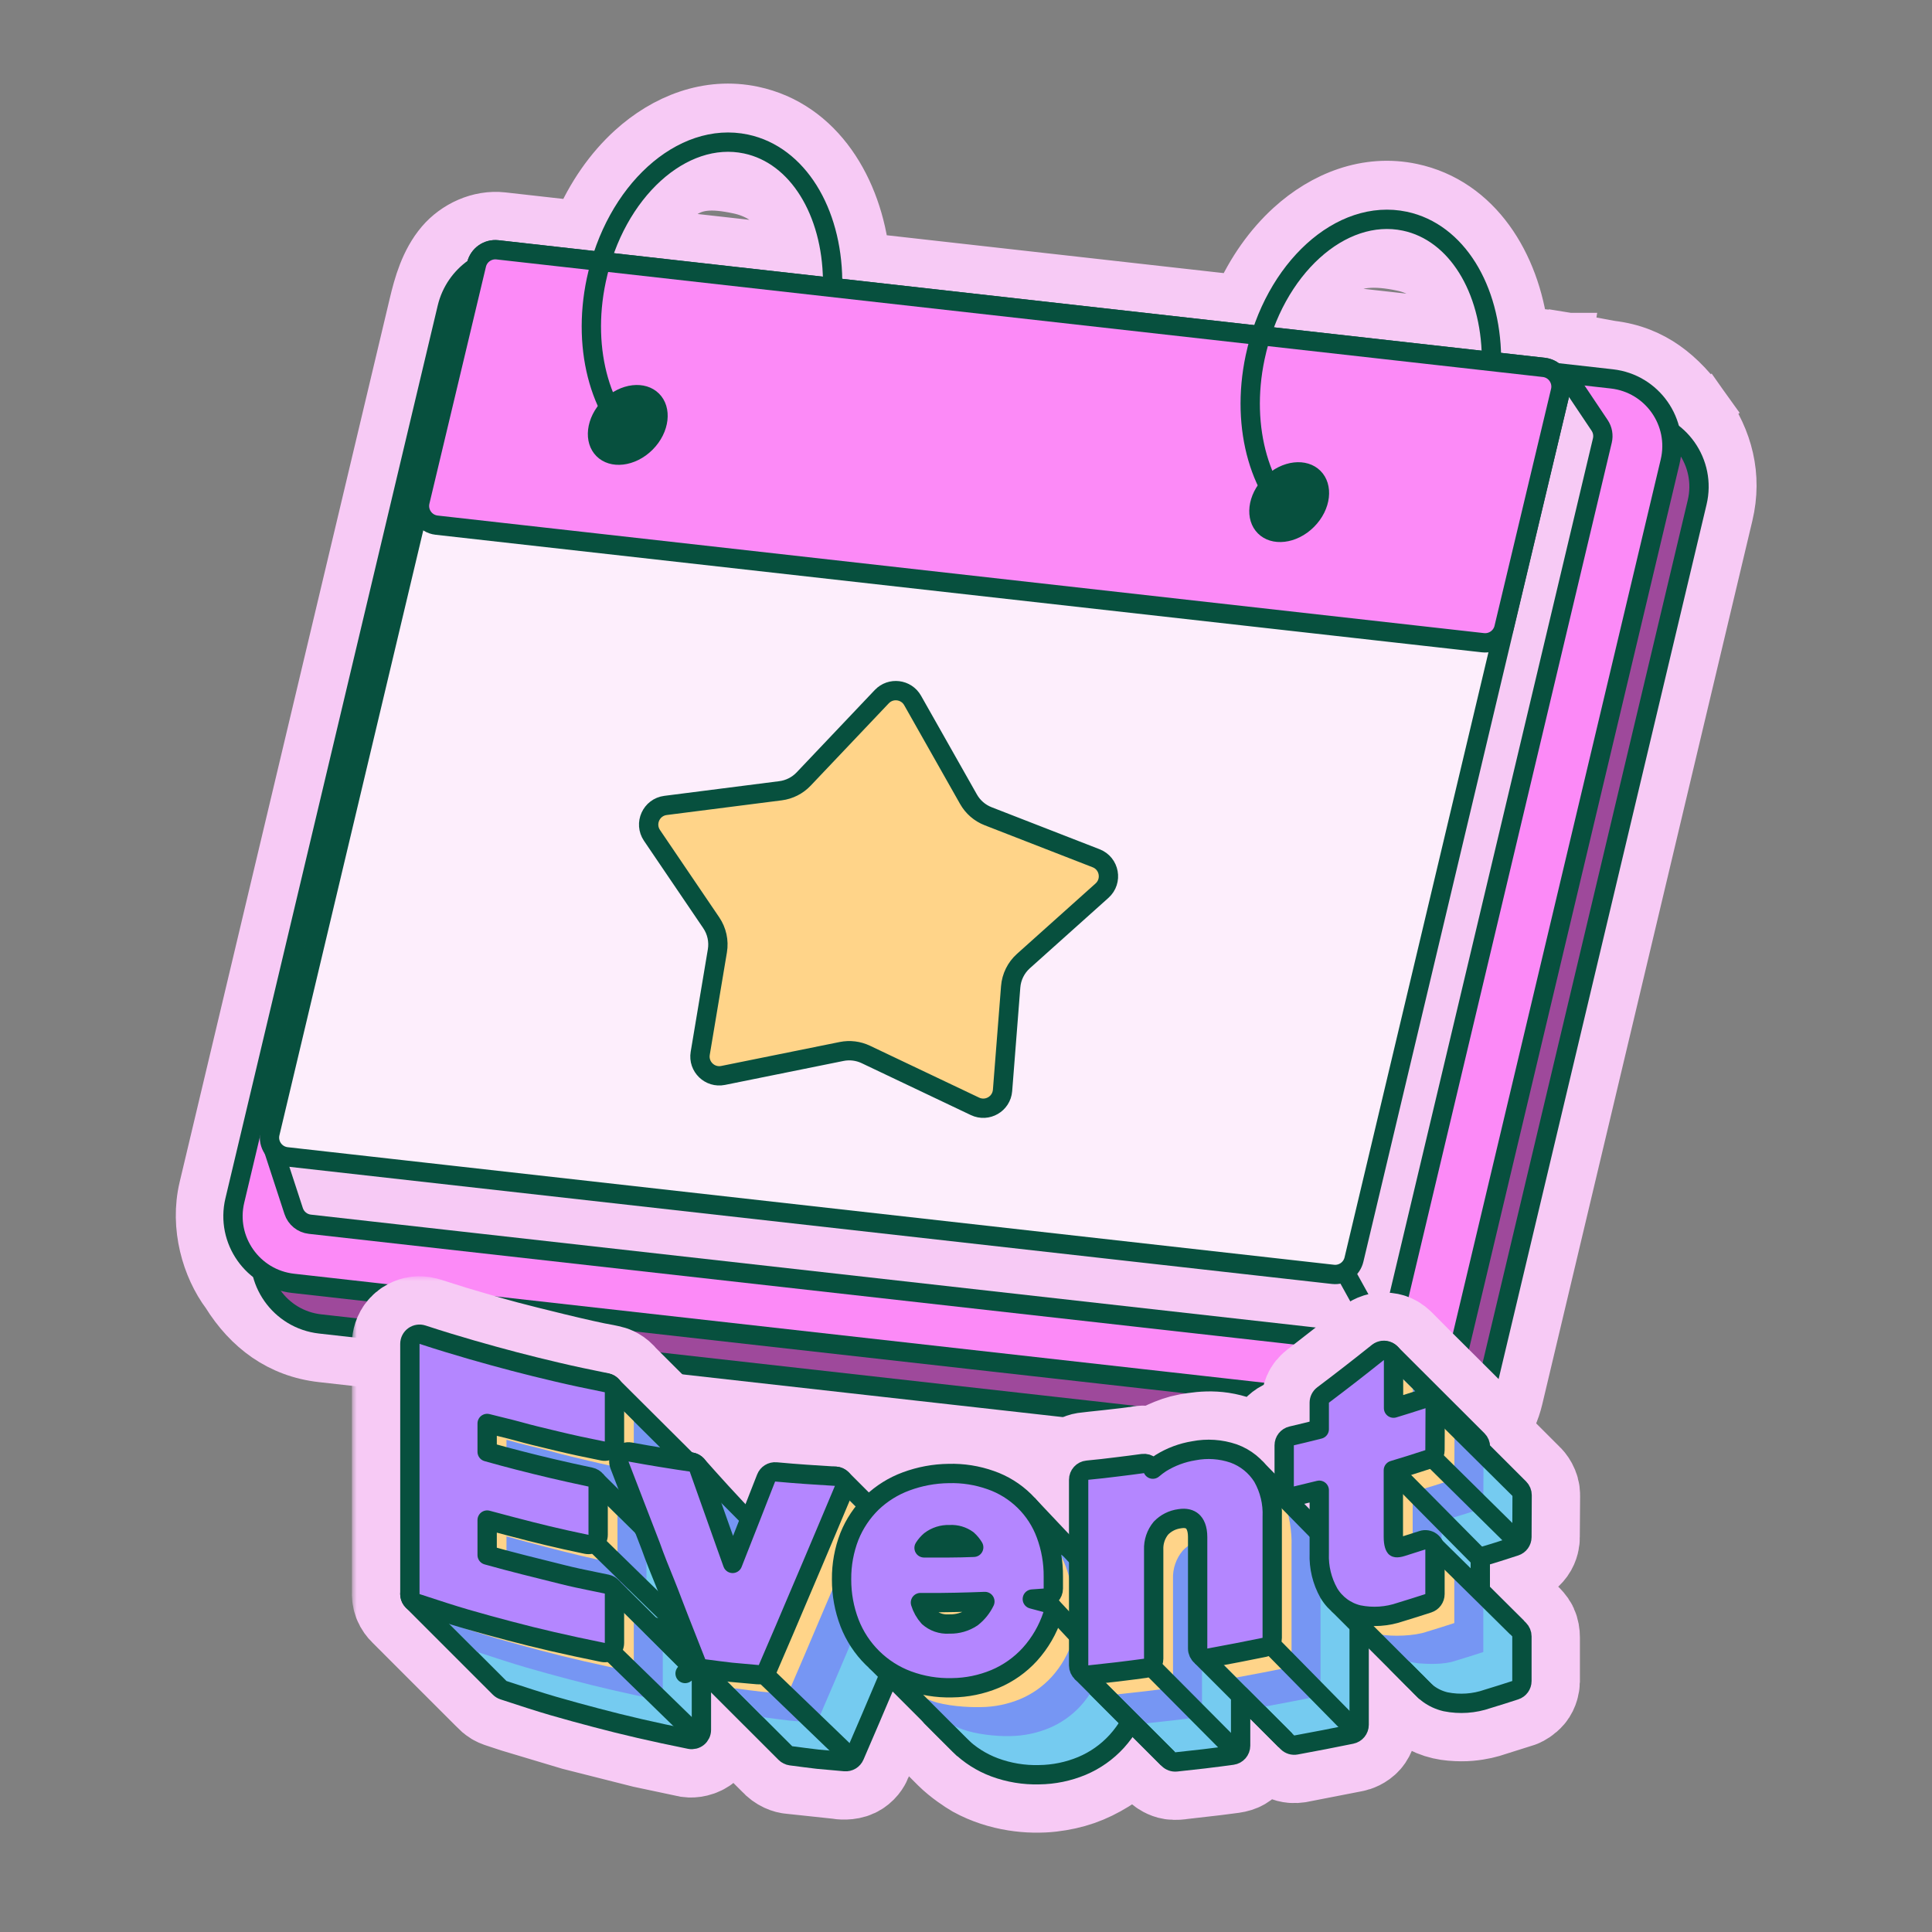
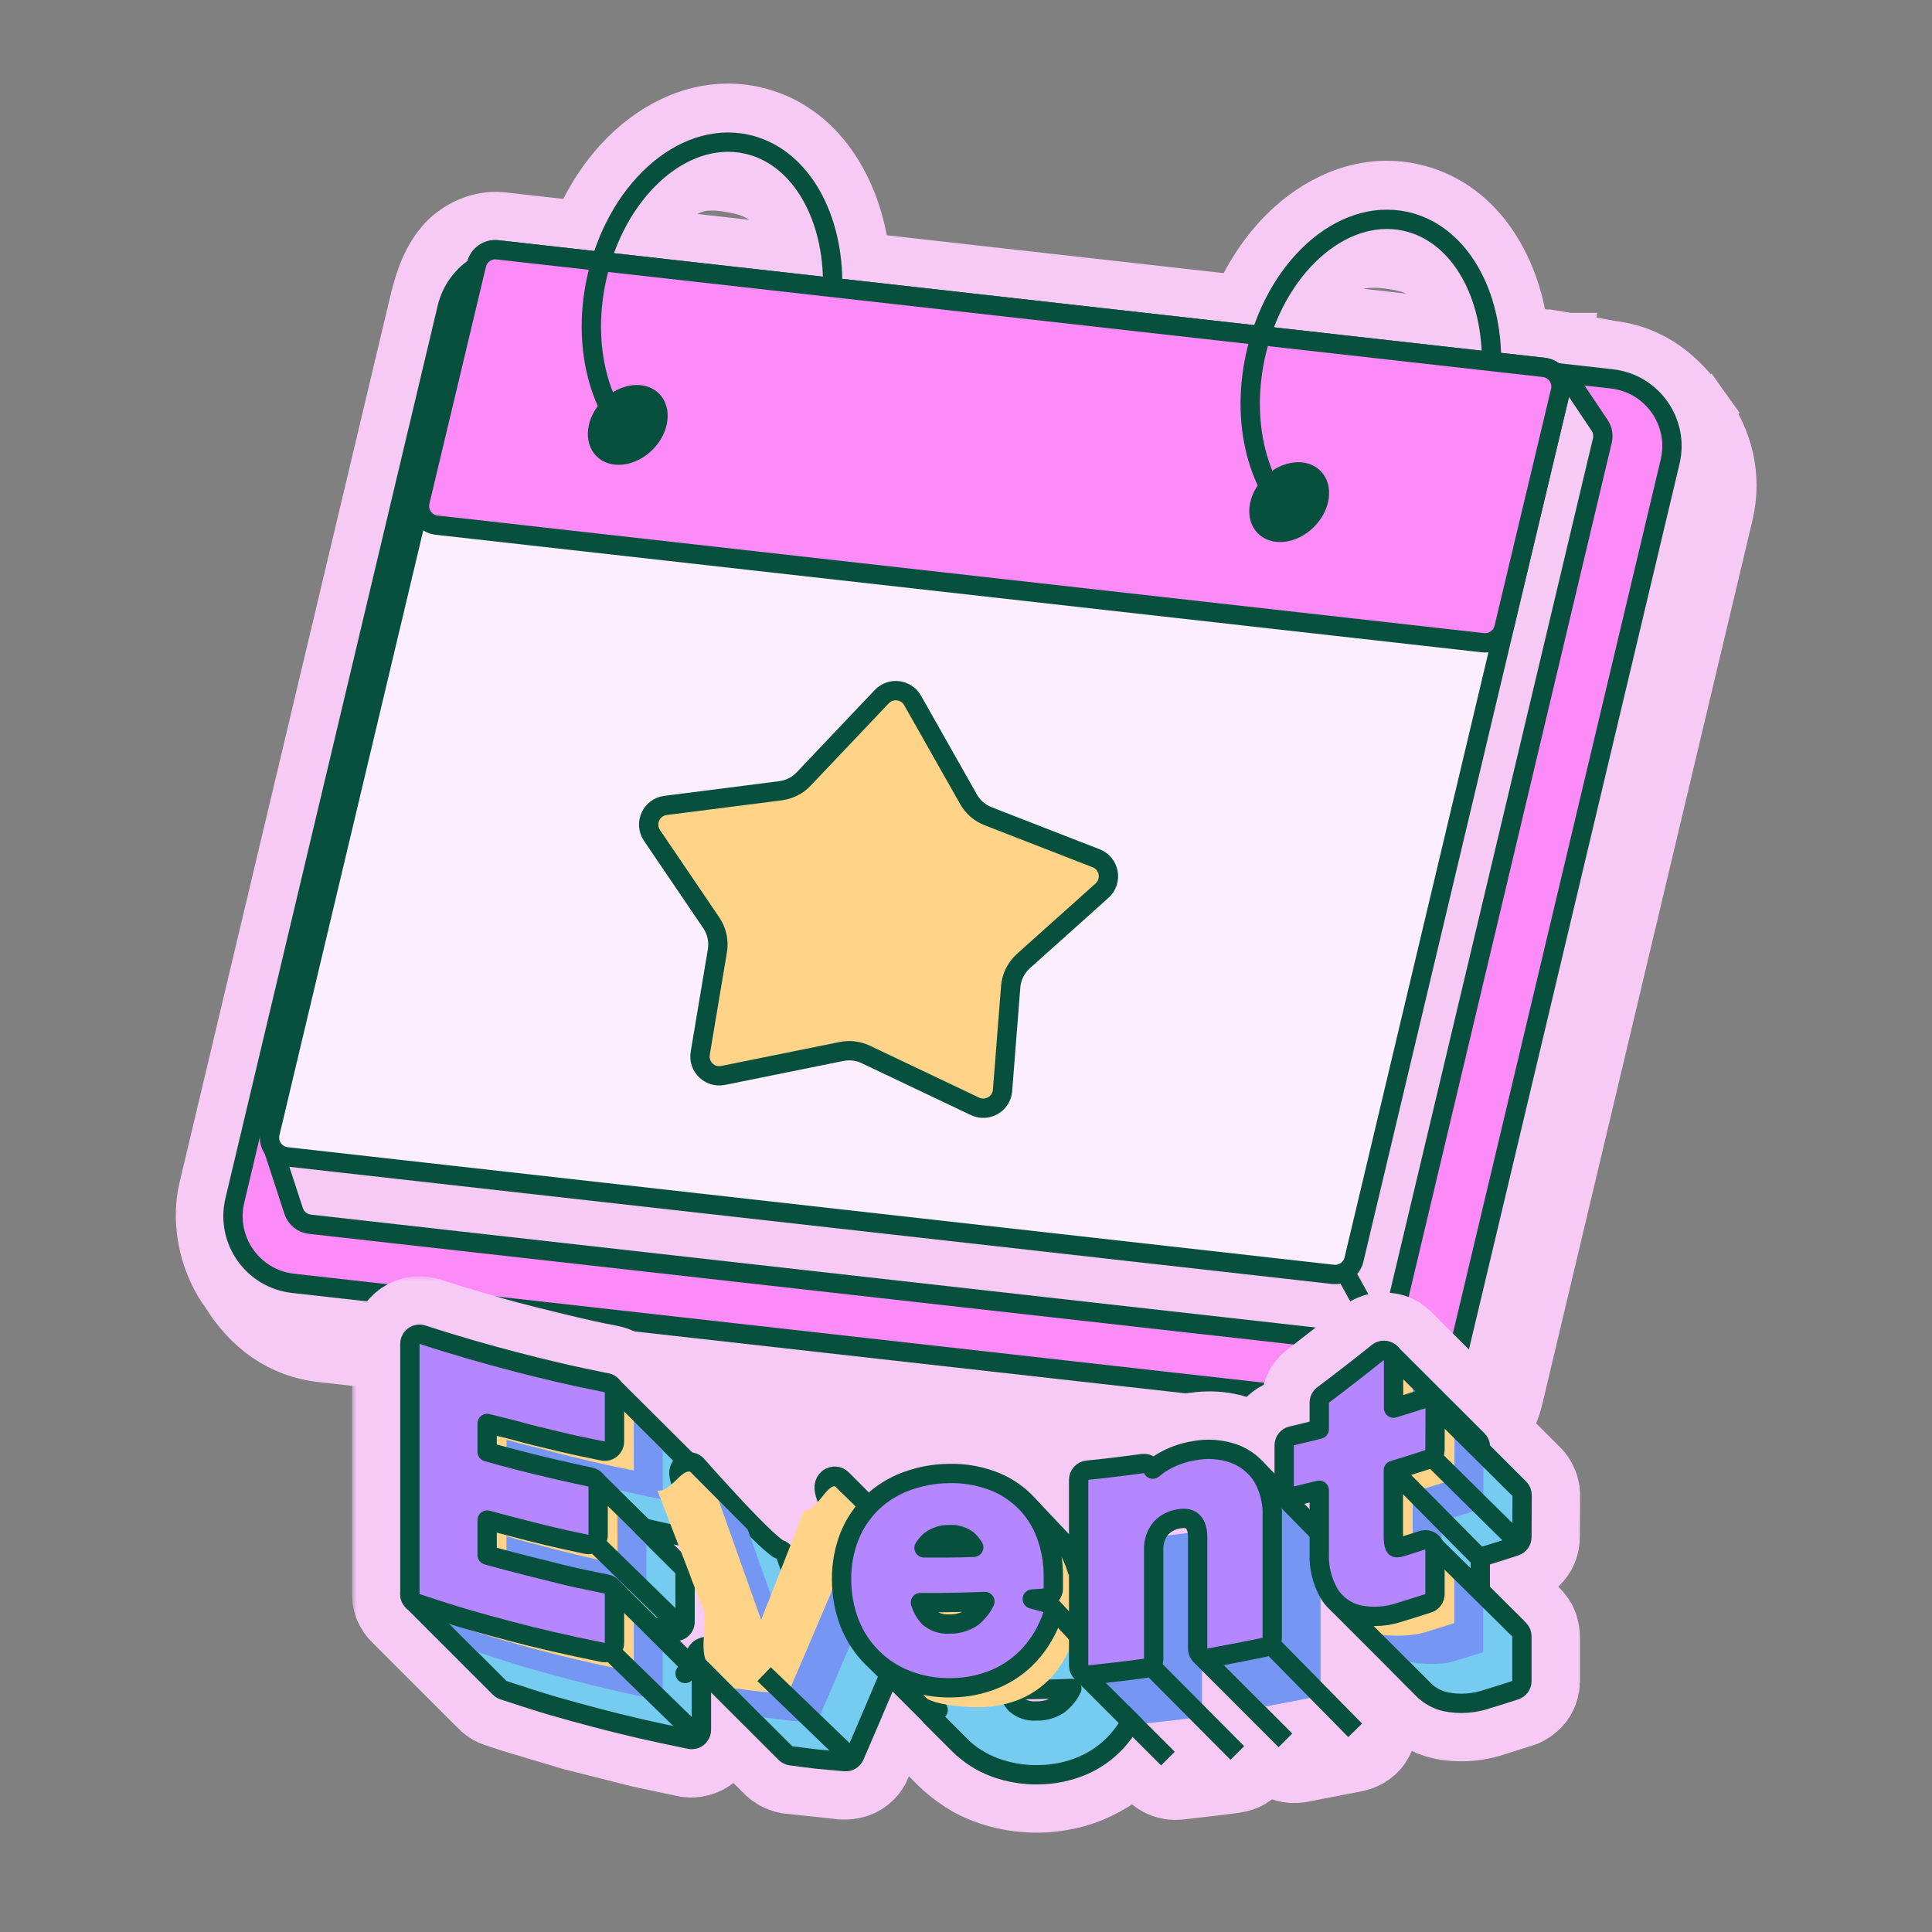
<svg xmlns="http://www.w3.org/2000/svg" width="200" height="200" viewBox="0 0 200 200" fill="none">
  <rect x="0" y="0" width="200" height="200" fill="#808080" stroke="none" />
  <path d="M21.03 122.941C20.061 127.016 21.331 131.284 23.373 134.007C25.637 137.642 28.894 140.098 33.285 140.591L145.315 153.178C150.828 153.798 155.936 150.207 157.219 144.81L178.971 53.334C179.948 49.225 178.93 45.422 176.603 42.156L174.567 43.606L176.603 42.156C174.14 38.698 171.249 36.223 166.808 35.695L162.477 34.896L162.445 34.89L162.414 34.885L162.024 37.354L162.414 34.885L162.413 34.885L162.412 34.885L162.408 34.884L162.393 34.882L162.335 34.873L162.128 34.84C161.954 34.813 161.716 34.776 161.46 34.737C160.971 34.663 160.345 34.571 160.008 34.533L157.778 34.282C156.92 27.341 153.013 20.867 146.173 19.418C141.46 18.42 136.949 20.242 133.539 23.342C131.333 25.347 129.488 27.957 128.159 30.954L89.611 26.623C88.834 19.548 84.915 12.899 77.967 11.427C73.254 10.429 68.743 12.251 65.333 15.351C63.052 17.425 61.156 20.146 59.817 23.276L52.049 22.403C49.536 22.121 47.07 23.317 45.575 25.071C43.924 27.01 43.249 29.499 42.782 31.465L21.03 122.941ZM82.265 25.798L67.341 24.121C68.153 22.723 69.105 21.543 70.121 20.619C71.804 19.09 73.726 19.071 76.442 19.647C78.188 20.017 79.64 20.902 80.695 22.297C81.367 23.184 81.923 24.337 82.265 25.798ZM149.031 30.12C149.624 30.953 150.118 32.049 150.44 33.458L135.73 31.805C136.501 30.541 137.386 29.465 138.327 28.61C139.992 27.096 142.377 27.053 145.136 27.638C146.824 27.995 148.105 28.82 149.031 30.12Z" fill="#F7CAF5" stroke="#F7CAF5" stroke-width="5" />
-   <path d="M49.085 36.069C49.904 32.627 53.161 30.337 56.677 30.732L169.661 43.426C173.837 43.896 176.662 47.913 175.689 52.002L153.715 144.411C152.897 147.853 149.639 150.143 146.124 149.748L33.14 137.054C28.963 136.585 26.139 132.567 27.111 128.478L49.085 36.069Z" fill="#9E499B" stroke="#07503E" stroke-width="2" />
  <path d="M46.284 31.866C47.103 28.424 50.361 26.134 53.876 26.529L166.86 39.223C171.036 39.693 173.861 43.71 172.889 47.799L150.505 141.931C149.92 144.389 147.593 146.025 145.082 145.743L30.339 132.851C26.163 132.382 23.338 128.364 24.31 124.275L46.284 31.866Z" fill="#FC8AF7" stroke="#07503E" stroke-width="2" />
  <path d="M53.107 34.268C53.372 33.383 54.209 32.794 55.131 32.844L160.989 38.597C161.617 38.632 162.192 38.959 162.542 39.481L165.591 44.031C165.901 44.493 166.004 45.065 165.875 45.606L144.014 137.54C143.78 138.524 142.849 139.178 141.845 139.065L32.077 126.732C31.298 126.645 30.642 126.111 30.399 125.366L28.212 118.674C28.085 118.287 28.08 117.87 28.197 117.48L53.107 34.268Z" fill="#F7CAF5" stroke="#07503E" stroke-width="2" />
  <path d="M49.332 27.389C49.566 26.405 50.496 25.751 51.501 25.864L159.819 38.034C161.012 38.168 161.819 39.316 161.541 40.484L140.161 130.396C139.927 131.379 138.996 132.034 137.992 131.921L29.674 119.751C28.481 119.617 27.674 118.469 27.952 117.301L49.332 27.389Z" fill="#FDEEFC" stroke="#07503E" stroke-width="2" />
  <path d="M49.331 27.386C49.566 26.403 50.496 25.75 51.5 25.862L159.817 38.032C161.011 38.166 161.818 39.316 161.539 40.484L155.687 65.01C155.452 65.993 154.522 66.646 153.518 66.534L45.201 54.364C44.007 54.23 43.2 53.081 43.479 51.912L49.331 27.386Z" fill="#FC8AF7" stroke="#07503E" stroke-width="2" />
  <path d="M139.262 131.715L143.057 138.576" stroke="#07503E" stroke-width="2" />
  <ellipse cx="64.986" cy="43.987" rx="3.631" ry="4.58" transform="rotate(45 64.986 43.987)" fill="#07503E" />
  <ellipse cx="133.456" cy="51.98" rx="3.631" ry="4.58" transform="rotate(45 133.456 51.98)" fill="#07503E" />
  <path d="M66.679 46.593C62.315 43.42 60.158 36.406 61.727 29C63.673 19.816 70.613 13.507 77.228 14.909C82.599 16.047 86.105 21.917 86.192 29" stroke="#07503E" stroke-width="2" />
  <path d="M134.884 54.583C130.521 51.41 128.363 44.396 129.932 36.99C131.878 27.806 138.818 21.498 145.433 22.899C150.804 24.037 154.31 29.907 154.397 36.99" stroke="#07503E" stroke-width="2" />
  <path d="M91.281 72.118C92.206 71.142 93.811 71.339 94.473 72.509L100.26 82.738C100.714 83.541 101.431 84.162 102.291 84.496L113.471 88.847C114.861 89.388 115.191 91.205 114.08 92.201L105.943 99.49C105.177 100.177 104.705 101.131 104.625 102.157L103.783 112.879C103.673 114.277 102.197 115.131 100.931 114.529L89.63 109.157C88.849 108.785 87.968 108.677 87.12 108.849L74.856 111.329C73.482 111.607 72.255 110.422 72.487 109.039L74.263 98.431C74.433 97.417 74.205 96.376 73.628 95.525L67.495 86.484C66.657 85.25 67.417 83.566 68.896 83.378L80.797 81.859C81.712 81.742 82.558 81.313 83.193 80.644L91.281 72.118Z" fill="#FFD489" stroke="#07503E" stroke-width="2" />
  <mask id="path-13-outside-1_7852_184037" maskUnits="userSpaceOnUse" x="36.428" y="132.119" width="128" height="58" fill="black">
    <rect fill="white" x="36.428" y="132.119" width="128" height="58" />
    <path d="M51.936 175.957C52.086 176.007 52.978 176.301 53.405 176.442L59.543 178.282L66.683 180.087L71.317 181.069C71.627 181.11 72.39 181.062 72.966 180.536C73.542 180.01 73.638 179.218 73.613 178.887V175.203L80.388 181.966C80.922 182.584 81.591 182.767 81.859 182.78L86.755 183.302C87.068 183.372 87.842 183.44 88.435 183.156C89.028 182.872 89.329 182.349 89.406 182.123L90.105 180.484L92.412 175.119L98.56 181.277C99.428 182.137 100.599 182.902 101.075 183.177C103.695 184.617 106.691 184.889 108.789 184.638C110.887 184.388 112.483 183.824 114.223 182.752C115.615 181.894 116.823 180.435 117.253 179.812C118.224 180.789 120.198 182.771 120.323 182.887C120.479 183.031 120.886 183.305 121.331 183.371C121.687 183.424 122.107 183.374 122.272 183.342L125.749 182.942L127.573 182.707C128.315 182.596 128.658 182.36 129.037 181.894C129.341 181.521 129.425 181.032 129.429 180.834V180.661V177.938L132.527 181.04C132.654 181.174 133.02 181.47 133.472 181.589C133.924 181.708 134.37 181.638 134.536 181.589L140.054 180.515C140.281 180.478 140.832 180.292 141.217 179.851C141.601 179.409 141.701 178.836 141.703 178.605V177.347V170.667C143.256 172.215 146.427 175.381 146.693 175.656C146.958 175.931 147.373 176.23 147.547 176.344C148.917 177.187 150.015 177.311 151.285 177.329C152.3 177.343 153.353 177.114 153.753 176.997L157.265 175.888C157.419 175.83 157.808 175.621 158.131 175.241C158.454 174.861 158.546 174.296 158.552 174.06V171.919V169.498C158.552 169.189 158.505 168.857 158.351 168.513C158.227 168.238 157.896 167.896 157.745 167.76L154.245 164.265V161.951L157.283 160.979C157.449 160.929 157.86 160.72 158.178 160.278C158.496 159.837 158.552 159.331 158.54 159.133C158.547 157.993 158.563 155.53 158.572 154.796C158.581 154.062 158.13 153.491 157.903 153.296L154.245 149.638C154.219 149.025 153.875 148.563 153.706 148.408L150.824 145.516L146.411 141.125L144.652 139.355C144.156 138.891 143.724 138.783 143.066 138.805C142.539 138.822 142.034 139.179 141.847 139.355L141.329 139.765L136.797 143.294C136.503 143.509 136.243 143.729 136.149 143.811C135.631 144.269 135.552 144.966 135.577 145.257V147.167C134.98 147.315 133.7 147.631 133.355 147.718C132.923 147.826 132.459 148.171 132.189 148.635C131.973 149.006 131.948 149.459 131.963 149.638V152.573L130.398 150.944C129.949 150.521 129.189 150.056 128.866 149.876C126.546 148.797 124.754 148.959 122.985 149.271C121.569 149.522 120.021 150.361 119.424 150.75C118.897 150.43 118.147 150.494 117.838 150.566C116.867 150.75 112.669 151.16 112.324 151.214C111.978 151.268 111.45 151.484 111.029 152.034C110.692 152.474 110.651 153.102 110.673 153.361V158.853L107.263 155.239C106.734 154.552 105.083 152.983 102.709 152.207C99.742 151.235 97.098 151.408 94.53 152.066C92.476 152.593 90.619 153.908 89.947 154.499C89.338 153.892 88.075 152.633 87.897 152.455C87.675 152.232 87.495 152.105 87.166 151.952C86.903 151.829 86.244 151.791 85.948 151.787C84.311 151.697 81.497 151.471 81.233 151.444C80.969 151.417 80.468 151.353 80.15 151.362C79.831 151.371 79.522 151.444 79.039 151.762C78.653 152.017 78.411 152.53 78.338 152.755L77.175 155.711C77.041 155.562 76.652 155.14 76.173 154.639C75.575 154.013 73.779 151.995 73.494 151.681C73.266 151.431 72.925 151.043 72.784 150.881C72.4 150.502 71.877 150.371 71.664 150.352C71.123 149.814 69.984 148.679 69.75 148.445C69.457 148.153 66.959 145.668 66.541 145.251C66.207 144.917 64.866 143.58 64.237 142.953C63.843 142.426 63.308 142.238 63.144 142.203C63.012 142.175 62.7 142.109 62.56 142.079C60.373 141.716 54.09 140.135 52.312 139.664C50.535 139.193 47.366 138.254 46.812 138.086C46.257 137.918 44.46 137.344 44.038 137.211C43.701 137.105 43.351 137.112 43.218 137.129C42.985 137.142 42.408 137.285 41.968 137.754C41.527 138.223 41.427 138.83 41.432 139.074V155.285V162.172V164.91C41.419 165.038 41.426 165.38 41.557 165.727C41.689 166.074 41.917 166.34 42.014 166.43L45.538 169.957L48.221 172.637L50.706 175.121C50.868 175.284 51.081 175.486 51.167 175.567C51.471 175.817 51.749 175.895 51.936 175.957Z" />
  </mask>
  <path d="M51.936 175.957C52.086 176.007 52.978 176.301 53.405 176.442L59.543 178.282L66.683 180.087L71.317 181.069C71.627 181.11 72.39 181.062 72.966 180.536C73.542 180.01 73.638 179.218 73.613 178.887V175.203L80.388 181.966C80.922 182.584 81.591 182.767 81.859 182.78L86.755 183.302C87.068 183.372 87.842 183.44 88.435 183.156C89.028 182.872 89.329 182.349 89.406 182.123L90.105 180.484L92.412 175.119L98.56 181.277C99.428 182.137 100.599 182.902 101.075 183.177C103.695 184.617 106.691 184.889 108.789 184.638C110.887 184.388 112.483 183.824 114.223 182.752C115.615 181.894 116.823 180.435 117.253 179.812C118.224 180.789 120.198 182.771 120.323 182.887C120.479 183.031 120.886 183.305 121.331 183.371C121.687 183.424 122.107 183.374 122.272 183.342L125.749 182.942L127.573 182.707C128.315 182.596 128.658 182.36 129.037 181.894C129.341 181.521 129.425 181.032 129.429 180.834V180.661V177.938L132.527 181.04C132.654 181.174 133.02 181.47 133.472 181.589C133.924 181.708 134.37 181.638 134.536 181.589L140.054 180.515C140.281 180.478 140.832 180.292 141.217 179.851C141.601 179.409 141.701 178.836 141.703 178.605V177.347V170.667C143.256 172.215 146.427 175.381 146.693 175.656C146.958 175.931 147.373 176.23 147.547 176.344C148.917 177.187 150.015 177.311 151.285 177.329C152.3 177.343 153.353 177.114 153.753 176.997L157.265 175.888C157.419 175.83 157.808 175.621 158.131 175.241C158.454 174.861 158.546 174.296 158.552 174.06V171.919V169.498C158.552 169.189 158.505 168.857 158.351 168.513C158.227 168.238 157.896 167.896 157.745 167.76L154.245 164.265V161.951L157.283 160.979C157.449 160.929 157.86 160.72 158.178 160.278C158.496 159.837 158.552 159.331 158.54 159.133C158.547 157.993 158.563 155.53 158.572 154.796C158.581 154.062 158.13 153.491 157.903 153.296L154.245 149.638C154.219 149.025 153.875 148.563 153.706 148.408L150.824 145.516L146.411 141.125L144.652 139.355C144.156 138.891 143.724 138.783 143.066 138.805C142.539 138.822 142.034 139.179 141.847 139.355L141.329 139.765L136.797 143.294C136.503 143.509 136.243 143.729 136.149 143.811C135.631 144.269 135.552 144.966 135.577 145.257V147.167C134.98 147.315 133.7 147.631 133.355 147.718C132.923 147.826 132.459 148.171 132.189 148.635C131.973 149.006 131.948 149.459 131.963 149.638V152.573L130.398 150.944C129.949 150.521 129.189 150.056 128.866 149.876C126.546 148.797 124.754 148.959 122.985 149.271C121.569 149.522 120.021 150.361 119.424 150.75C118.897 150.43 118.147 150.494 117.838 150.566C116.867 150.75 112.669 151.16 112.324 151.214C111.978 151.268 111.45 151.484 111.029 152.034C110.692 152.474 110.651 153.102 110.673 153.361V158.853L107.263 155.239C106.734 154.552 105.083 152.983 102.709 152.207C99.742 151.235 97.098 151.408 94.53 152.066C92.476 152.593 90.619 153.908 89.947 154.499C89.338 153.892 88.075 152.633 87.897 152.455C87.675 152.232 87.495 152.105 87.166 151.952C86.903 151.829 86.244 151.791 85.948 151.787C84.311 151.697 81.497 151.471 81.233 151.444C80.969 151.417 80.468 151.353 80.15 151.362C79.831 151.371 79.522 151.444 79.039 151.762C78.653 152.017 78.411 152.53 78.338 152.755L77.175 155.711C77.041 155.562 76.652 155.14 76.173 154.639C75.575 154.013 73.779 151.995 73.494 151.681C73.266 151.431 72.925 151.043 72.784 150.881C72.4 150.502 71.877 150.371 71.664 150.352C71.123 149.814 69.984 148.679 69.75 148.445C69.457 148.153 66.959 145.668 66.541 145.251C66.207 144.917 64.866 143.58 64.237 142.953C63.843 142.426 63.308 142.238 63.144 142.203C63.012 142.175 62.7 142.109 62.56 142.079C60.373 141.716 54.09 140.135 52.312 139.664C50.535 139.193 47.366 138.254 46.812 138.086C46.257 137.918 44.46 137.344 44.038 137.211C43.701 137.105 43.351 137.112 43.218 137.129C42.985 137.142 42.408 137.285 41.968 137.754C41.527 138.223 41.427 138.83 41.432 139.074V155.285V162.172V164.91C41.419 165.038 41.426 165.38 41.557 165.727C41.689 166.074 41.917 166.34 42.014 166.43L45.538 169.957L48.221 172.637L50.706 175.121C50.868 175.284 51.081 175.486 51.167 175.567C51.471 175.817 51.749 175.895 51.936 175.957Z" fill="#F7CAF5" />
  <path d="M51.936 175.957C52.086 176.007 52.978 176.301 53.405 176.442L59.543 178.282L66.683 180.087L71.317 181.069C71.627 181.11 72.39 181.062 72.966 180.536C73.542 180.01 73.638 179.218 73.613 178.887V175.203L80.388 181.966C80.922 182.584 81.591 182.767 81.859 182.78L86.755 183.302C87.068 183.372 87.842 183.44 88.435 183.156C89.028 182.872 89.329 182.349 89.406 182.123L90.105 180.484L92.412 175.119L98.56 181.277C99.428 182.137 100.599 182.902 101.075 183.177C103.695 184.617 106.691 184.889 108.789 184.638C110.887 184.388 112.483 183.824 114.223 182.752C115.615 181.894 116.823 180.435 117.253 179.812C118.224 180.789 120.198 182.771 120.323 182.887C120.479 183.031 120.886 183.305 121.331 183.371C121.687 183.424 122.107 183.374 122.272 183.342L125.749 182.942L127.573 182.707C128.315 182.596 128.658 182.36 129.037 181.894C129.341 181.521 129.425 181.032 129.429 180.834V180.661V177.938L132.527 181.04C132.654 181.174 133.02 181.47 133.472 181.589C133.924 181.708 134.37 181.638 134.536 181.589L140.054 180.515C140.281 180.478 140.832 180.292 141.217 179.851C141.601 179.409 141.701 178.836 141.703 178.605V177.347V170.667C143.256 172.215 146.427 175.381 146.693 175.656C146.958 175.931 147.373 176.23 147.547 176.344C148.917 177.187 150.015 177.311 151.285 177.329C152.3 177.343 153.353 177.114 153.753 176.997L157.265 175.888C157.419 175.83 157.808 175.621 158.131 175.241C158.454 174.861 158.546 174.296 158.552 174.06V171.919V169.498C158.552 169.189 158.505 168.857 158.351 168.513C158.227 168.238 157.896 167.896 157.745 167.76L154.245 164.265V161.951L157.283 160.979C157.449 160.929 157.86 160.72 158.178 160.278C158.496 159.837 158.552 159.331 158.54 159.133C158.547 157.993 158.563 155.53 158.572 154.796C158.581 154.062 158.13 153.491 157.903 153.296L154.245 149.638C154.219 149.025 153.875 148.563 153.706 148.408L150.824 145.516L146.411 141.125L144.652 139.355C144.156 138.891 143.724 138.783 143.066 138.805C142.539 138.822 142.034 139.179 141.847 139.355L141.329 139.765L136.797 143.294C136.503 143.509 136.243 143.729 136.149 143.811C135.631 144.269 135.552 144.966 135.577 145.257V147.167C134.98 147.315 133.7 147.631 133.355 147.718C132.923 147.826 132.459 148.171 132.189 148.635C131.973 149.006 131.948 149.459 131.963 149.638V152.573L130.398 150.944C129.949 150.521 129.189 150.056 128.866 149.876C126.546 148.797 124.754 148.959 122.985 149.271C121.569 149.522 120.021 150.361 119.424 150.75C118.897 150.43 118.147 150.494 117.838 150.566C116.867 150.75 112.669 151.16 112.324 151.214C111.978 151.268 111.45 151.484 111.029 152.034C110.692 152.474 110.651 153.102 110.673 153.361V158.853L107.263 155.239C106.734 154.552 105.083 152.983 102.709 152.207C99.742 151.235 97.098 151.408 94.53 152.066C92.476 152.593 90.619 153.908 89.947 154.499C89.338 153.892 88.075 152.633 87.897 152.455C87.675 152.232 87.495 152.105 87.166 151.952C86.903 151.829 86.244 151.791 85.948 151.787C84.311 151.697 81.497 151.471 81.233 151.444C80.969 151.417 80.468 151.353 80.15 151.362C79.831 151.371 79.522 151.444 79.039 151.762C78.653 152.017 78.411 152.53 78.338 152.755L77.175 155.711C77.041 155.562 76.652 155.14 76.173 154.639C75.575 154.013 73.779 151.995 73.494 151.681C73.266 151.431 72.925 151.043 72.784 150.881C72.4 150.502 71.877 150.371 71.664 150.352C71.123 149.814 69.984 148.679 69.75 148.445C69.457 148.153 66.959 145.668 66.541 145.251C66.207 144.917 64.866 143.58 64.237 142.953C63.843 142.426 63.308 142.238 63.144 142.203C63.012 142.175 62.7 142.109 62.56 142.079C60.373 141.716 54.09 140.135 52.312 139.664C50.535 139.193 47.366 138.254 46.812 138.086C46.257 137.918 44.46 137.344 44.038 137.211C43.701 137.105 43.351 137.112 43.218 137.129C42.985 137.142 42.408 137.285 41.968 137.754C41.527 138.223 41.427 138.83 41.432 139.074V155.285V162.172V164.91C41.419 165.038 41.426 165.38 41.557 165.727C41.689 166.074 41.917 166.34 42.014 166.43L45.538 169.957L48.221 172.637L50.706 175.121C50.868 175.284 51.081 175.486 51.167 175.567C51.471 175.817 51.749 175.895 51.936 175.957Z" stroke="#F7CAF5" stroke-width="10" mask="url(#path-13-outside-1_7852_184037)" />
  <path d="M71.416 159.207C71.709 159.265 72.013 159.189 72.245 158.999C72.476 158.809 72.61 158.526 72.61 158.226V153.126C72.61 152.86 72.504 152.606 72.315 152.418L63.291 143.432C63.16 143.301 62.996 143.21 62.816 143.167C62.542 143.102 62.209 143.104 61.887 143.267C61.575 143.424 61.389 143.673 61.281 143.883C61.085 144.264 61.043 144.719 61.033 145.065C61.011 145.805 61.13 146.782 61.236 147.649L61.246 147.724C61.342 148.503 61.428 149.201 61.446 149.732C60.271 149.418 59.078 149.092 57.819 148.726C56.275 148.278 54.617 147.781 52.742 147.166C52.28 147.015 51.776 147.217 51.547 147.646L42.543 164.543C42.336 164.931 42.407 165.409 42.719 165.72L51.723 174.724C51.834 174.834 51.969 174.918 52.118 174.967L52.322 175.034C54.125 175.625 55.748 176.157 57.261 176.597C58.822 177.05 60.27 177.442 61.715 177.823C63.162 178.205 64.603 178.568 66.186 178.931C67.764 179.293 69.463 179.665 71.413 180.057C71.707 180.116 72.011 180.04 72.243 179.85C72.475 179.66 72.61 179.376 72.61 179.076V174.009C72.616 173.862 72.589 173.754 72.58 173.72L72.58 173.72C72.539 173.556 72.462 173.439 72.453 173.425C72.453 173.424 72.453 173.424 72.452 173.424C72.414 173.363 72.374 173.316 72.364 173.304C72.332 173.265 72.294 173.223 72.262 173.188C72.192 173.112 72.093 173.008 71.972 172.884C71.729 172.633 71.379 172.278 70.959 171.856C70.119 171.01 68.99 169.883 67.859 168.758C67.733 168.634 67.608 168.509 67.484 168.385C68.17 168.539 68.907 168.699 69.718 168.866C70.012 168.927 70.318 168.852 70.551 168.662C70.784 168.472 70.92 168.187 70.92 167.886V162.886C70.92 162.621 70.814 162.366 70.626 162.178L66.595 158.158C66.652 158.171 66.709 158.185 66.766 158.199C68.151 158.532 69.635 158.855 71.416 159.207ZM70.921 173.239C70.922 173.24 70.922 173.24 70.922 173.24C70.987 173.179 71.06 173.126 71.139 173.084C71.064 173.123 70.99 173.174 70.921 173.239ZM59.43 156.355C59.721 156.43 60.005 156.501 60.28 156.569C60.423 156.986 60.578 157.419 60.729 157.84L60.742 157.876C61 158.596 61.244 159.277 61.418 159.838C60.794 159.672 60.138 159.493 59.43 159.293V156.355ZM59.43 166.356C60.144 166.551 60.806 166.725 61.428 166.888C61.537 167.45 61.685 168.068 61.824 168.652L61.835 168.7C62.02 169.475 62.19 170.189 62.283 170.75C61.398 170.52 60.463 170.271 59.43 169.981V166.356Z" fill="#75CBF0" stroke="#07503E" stroke-width="2" stroke-linejoin="round" />
  <path d="M88.248 161.397C88.313 161.583 88.358 161.731 88.387 161.844C88.356 161.895 88.329 161.949 88.307 162.006C88.056 162.651 87.819 163.253 87.592 163.826C87.295 164.579 87.017 165.282 86.757 165.967L85.409 169.392L85.409 169.392C85.311 169.641 85.212 169.893 85.111 170.15C85.022 170.377 84.931 170.609 84.838 170.845L84.203 169.066C84.202 169.066 84.202 169.065 84.202 169.064C83.97 168.404 83.762 167.822 83.555 167.241C83.337 166.63 83.119 166.019 82.873 165.317C82.662 164.718 82.454 164.135 82.235 163.524C81.961 162.757 81.671 161.946 81.343 161.008C81.23 160.685 80.96 160.444 80.631 160.365C80.622 160.361 80.611 160.354 80.596 160.346C80.521 160.301 80.41 160.225 80.261 160.11C79.965 159.88 79.586 159.546 79.144 159.129C78.263 158.299 77.195 157.197 76.154 156.089C75.115 154.983 74.115 153.882 73.374 153.056C73.004 152.643 72.699 152.3 72.486 152.06C72.38 151.94 72.297 151.846 72.24 151.782L72.176 151.709L72.16 151.691L72.156 151.686L72.155 151.685L72.155 151.685L71.403 152.344L72.155 151.685C72.001 151.509 71.79 151.393 71.559 151.356C71.373 151.327 71.09 151.33 70.811 151.5C70.529 151.671 70.396 151.924 70.337 152.108C70.24 152.415 70.29 152.711 70.314 152.836C70.373 153.155 70.515 153.548 70.668 153.928C70.94 154.606 71.346 155.482 71.749 156.351C71.814 156.491 71.879 156.631 71.943 156.771C72.419 157.799 72.858 158.77 73.103 159.464C73.145 159.583 73.179 159.687 73.206 159.777C73.045 160.04 73.013 160.365 73.126 160.657L74.866 165.177L74.866 165.178L76.371 169.074C76.654 169.879 76.957 170.661 77.27 171.442C76.951 171.348 76.598 171.237 76.224 171.12L76.162 171.1C75.401 170.862 74.546 170.594 73.913 170.484C73.748 170.456 73.575 170.433 73.406 170.428C73.25 170.422 73.03 170.429 72.805 170.501C72.567 170.578 72.216 170.77 72.049 171.196C71.897 171.585 71.993 171.939 72.07 172.133C72.12 172.259 72.196 172.375 72.292 172.471L81.302 181.475C81.457 181.63 81.658 181.729 81.874 181.759C82.981 181.91 83.818 182.011 84.648 182.111L84.65 182.111C84.659 182.112 84.669 182.113 84.68 182.114L87.46 182.364C87.89 182.403 88.297 182.16 88.468 181.763L90.188 177.763L90.189 177.759L91.689 174.23L91.689 174.229L93.119 170.87L93.12 170.867L94.62 167.317L94.621 167.316L96.351 163.206C96.508 162.831 96.424 162.399 96.136 162.111L87.142 153.111C86.97 152.939 86.742 152.835 86.499 152.819C86.274 152.805 85.983 152.855 85.729 153.065C85.491 153.261 85.395 153.506 85.356 153.665C85.286 153.949 85.33 154.221 85.357 154.36C85.42 154.691 85.564 155.101 85.724 155.508C86.006 156.23 86.425 157.157 86.842 158.08C86.909 158.228 86.975 158.376 87.041 158.522C87.532 159.611 87.988 160.646 88.248 161.397ZM80.655 160.377C80.655 160.377 80.653 160.377 80.651 160.375C80.653 160.376 80.655 160.377 80.655 160.377ZM73.315 172.427C73.315 172.426 73.317 172.426 73.321 172.426C73.317 172.427 73.315 172.427 73.315 172.427ZM72.275 152.44C72.276 152.441 72.277 152.448 72.278 152.461C72.276 152.447 72.275 152.44 72.275 152.44ZM88.439 162.095C88.439 162.096 88.439 162.097 88.439 162.098C88.44 162.119 88.438 162.116 88.439 162.095ZM87.316 153.946C87.316 153.947 87.317 153.952 87.317 153.961C87.316 153.951 87.315 153.946 87.316 153.946Z" fill="#75CBF0" stroke="#07503E" stroke-width="2" stroke-linejoin="round" />
  <path d="M107.98 174.878C109 174.856 109.971 174.826 110.955 174.788C110.644 175.434 110.189 176.002 109.622 176.448C108.939 176.903 108.133 177.137 107.312 177.118C107.283 177.117 107.254 177.118 107.225 177.12C106.839 177.145 106.452 177.092 106.088 176.965C105.737 176.842 105.413 176.652 105.134 176.407C104.741 175.97 104.452 175.455 104.282 174.901C105.644 174.919 106.846 174.901 107.98 174.878ZM107.353 167.866C107.375 167.865 107.397 167.864 107.42 167.864L108.15 169.228C107.835 169.234 107.525 169.238 107.209 169.238H107.202H107.195H107.188H107.181H107.173H107.166H107.159H107.152H107.145H107.137H107.13H107.123H107.116H107.109H107.101H107.094H107.087H107.08H107.073H107.065H107.058H107.051H107.044H107.037H107.029H107.022H107.015H107.008H107.001H106.993H106.986H106.979H106.972H106.965H106.958H106.95H106.943H106.936H106.929H106.922H106.914H106.907H106.9H106.893H106.886H106.878H106.871H106.864H106.857H106.85H106.843H106.835H106.828H106.821H106.814H106.807H106.799H106.792H106.785H106.778H106.771H106.763H106.756H106.749H106.742H106.735H106.728H106.72H106.713H106.706H106.699H106.692H106.684H106.677H106.67H106.663H106.656H106.648H106.641H106.634H106.627H106.62H106.612H106.605H106.598H106.591H106.584H106.576H106.569H106.562H106.555H106.548H106.54H106.533H106.526H106.519H106.512H106.504H106.497H106.49H106.483H106.476H106.468H106.461H106.454H106.447H106.439H106.432H106.425H106.418H106.411H106.403H106.396H106.389H106.382H106.374H106.367H106.36H106.353H106.346H106.338H106.331H106.324H106.317H106.309H106.302H106.295H106.288H106.28H106.273H106.266H106.259H106.251H106.244H106.237H106.23H106.222H106.215H106.208H106.201H106.193H106.186H106.179H106.171H106.164H106.157H106.15H106.142H106.135H106.128H106.12H106.113H106.106H106.099H106.091H106.084H106.077H106.069H106.062H106.055H106.047H106.04H106.033H106.026H106.018H106.011H106.004H105.996H105.989H105.982H105.974H105.967H105.96H105.952H105.945H105.938H105.93H105.923H105.916H105.908H105.901H105.894H105.886H105.879H105.871H105.864H105.857H105.849H105.842H105.835H105.827H105.82H105.812H105.805H105.798H105.79H105.783H105.775H105.768H105.761H105.753H105.746H105.738H105.731H105.724H105.716H105.709H105.701H105.694H105.686H105.679H105.671H105.664H105.657H105.649H105.642H105.634H105.627H105.619H105.612H105.604H105.597H105.589H105.582H105.574H105.567H105.559H105.552H105.544H105.537H105.529H105.522H105.514H105.507H105.499H105.492H105.484H105.477H105.469H105.462H105.454H105.447H105.439H105.432H105.424H105.416H105.409H105.401H105.394H105.386H105.379H105.371H105.363H105.356H105.348H105.341H105.333H105.325H105.318H105.31H105.303H105.295H105.287H105.28H105.272H105.264H105.257H105.249H105.241H105.234H105.226H105.218H105.211H105.203H105.195H105.188H105.18H105.172H105.165H105.157H105.149H105.142H105.134H105.126H105.118H105.111H105.103H105.095H105.087H105.08H105.072H105.064H105.056H105.049H105.041H105.033H105.025H105.018H105.01H105.002H104.994H104.986H104.979H104.971H104.963H104.955H104.947H104.939H104.932H104.924H104.916H104.908H104.9H104.892H104.884H104.877H104.869H104.861H104.853H104.845H104.837H104.829H104.821H104.813H104.805H104.797H104.79H104.782H104.774H104.766H104.758H104.75H104.742H104.734H104.726H104.718H104.71H104.702H104.694H104.686H104.678H104.67H104.662H104.658C104.833 168.962 105.048 168.711 105.299 168.495C105.863 168.066 106.558 167.845 107.267 167.867C107.296 167.868 107.324 167.868 107.353 167.866ZM117.727 175.171L117.01 174.453C117.045 174.45 117.08 174.448 117.115 174.445C117.636 174.405 118.039 173.971 118.039 173.448V173.446V173.443V173.441V173.439V173.437V173.435V173.433V173.43V173.428V173.426V173.424V173.422V173.419V173.417V173.415V173.413V173.411V173.408V173.406V173.404V173.402V173.4V173.397V173.395V173.393V173.391V173.388V173.386V173.384V173.382V173.379V173.377V173.375V173.373V173.37V173.368V173.366V173.364V173.361V173.359V173.357V173.355V173.352V173.35V173.348V173.346V173.343V173.341V173.339V173.336V173.334V173.332V173.33V173.327V173.325V173.323V173.32V173.318V173.316V173.314V173.311V173.309V173.307V173.304V173.302V173.3V173.297V173.295V173.293V173.29V173.288V173.286V173.283V173.281V173.279V173.276V173.274V173.272V173.269V173.267V173.265V173.262V173.26V173.258V173.255V173.253V173.251V173.248V173.246V173.244V173.241V173.239V173.237V173.234V173.232V173.23V173.227V173.225V173.222V173.22V173.218V173.215V173.213V173.211V173.208V173.206V173.203V173.201V173.199V173.196V173.194V173.191V173.189V173.187V173.184V173.182V173.18V173.177V173.175V173.172V173.17V173.168V173.165V173.163V173.16V173.158V173.156V173.153V173.151V173.148V173.146V173.143V173.141V173.139V173.136V173.134V173.131V173.129V173.127V173.124V173.122V173.119V173.117V173.114V173.112V173.11V173.107V173.105V173.102V173.1V173.097V173.095V173.092V173.09V173.088V173.085V173.083V173.08V173.078V173.075V173.073V173.071V173.068V173.066V173.063V173.061V173.058V173.056V173.053V173.051V173.048V173.046V173.044V173.041V173.039V173.036V173.034V173.031V173.029V173.026V173.024V173.021V173.019V173.016V173.014V173.012V173.009V173.007V173.004V173.002V172.999V172.997V172.994V172.992V172.989V172.987V172.984V172.982V172.979V172.977V172.974V172.972V172.97V172.967V172.965V172.962V172.96V172.957V172.955V172.952V172.95V172.947V172.945V172.942V172.94V172.937V172.935V172.932V172.93V172.927V172.925V172.922V172.92V172.917V172.915V172.912V172.91V172.907V172.905V172.903V172.9V172.898V172.895V172.893V172.89V172.888V172.885V172.883V172.88V172.878V172.875V172.873V172.87V172.868V172.865V172.863V172.86V172.858V172.855V172.853V172.85V172.848V172.845V172.843V172.84V172.838V172.835V172.833V172.83V172.828V172.825V172.823V172.82V172.818V172.815V172.813V172.81V172.808V172.805V172.803V172.8V172.798V172.795V172.793V172.79V172.788V172.786V172.783V172.781V172.778V172.776V172.773V172.771V172.768V172.766V172.763V172.761V172.758V172.756V172.753V172.751V172.748V172.746V172.743V172.741V172.738V172.736V172.733V172.731V172.728V172.726V172.723V172.721V172.718V172.716V172.713V172.711V172.709V172.706V172.704V172.701V172.699V172.696V172.694V172.691V172.689V172.686V172.684V172.681V172.679V172.676V172.674V172.671V172.669V172.667V172.664V172.662V172.659V172.657V172.654V172.652V172.649V172.647V172.644V172.642V172.639V172.637V172.635V172.632V172.63V172.627V172.625V172.622V172.62V172.617V172.615V172.612V172.61V172.608V172.605V172.603V172.6V172.598V172.595V172.593V172.59V172.588V172.586V172.583V172.581V172.578V172.576V172.573V172.571V172.568V172.566V172.564V172.561V172.559V172.556V172.554V172.551V172.549V172.547V172.544V172.542V172.539V172.537V172.535V172.532V172.53V172.527V172.525V172.522V172.52V172.518V172.515V172.513V172.51V172.508V172.506V172.503V172.501V172.498V172.496V172.494V172.491V172.489V172.486V172.484V172.482V172.479V172.477V172.475V172.472V172.47V172.467V172.465V172.463V172.46V172.458V172.456V172.453V172.451V172.448V172.446V172.444V172.441V172.439V172.437V172.434V172.432V172.43V172.427V172.425V172.423V172.42V172.418V172.415V172.413V172.411V172.408V172.406V172.404V172.401V172.399V172.397V172.394V172.392V172.39V172.387V172.385V172.383V172.381V172.378V172.376V172.374V172.371V172.369V172.367V172.364V172.362V172.36V172.357V172.355V172.353V172.351V172.348V172.346V172.344V172.341V172.339V172.337V172.335V172.332V172.33V172.328V172.325V172.323V172.321V172.319V172.316V172.314V172.312V172.31V172.307V172.305V172.303V172.301V172.298V172.296V172.294V172.292V172.289V172.287V172.285V172.283V172.281V172.278V172.276V172.274V172.272V172.269V172.267V172.265V172.263V172.261V172.258V172.256V172.254V172.252V172.25V172.247V172.245V172.243V172.241V172.239V172.236V172.234V172.233C118.054 170.727 117.793 169.231 117.267 167.82C116.788 166.523 116.027 165.349 115.04 164.382C114.054 163.415 112.866 162.678 111.561 162.224C110.165 161.729 108.69 161.496 107.209 161.538C105.7 161.555 104.206 161.834 102.792 162.36C101.471 162.848 100.265 163.602 99.248 164.575L99.248 164.575L99.238 164.585C98.239 165.567 97.454 166.745 96.931 168.045L96.931 168.045L96.927 168.057C96.38 169.47 96.106 170.974 96.119 172.489C96.117 172.9 96.073 173.3 96.022 173.757C95.99 174.046 95.956 174.357 95.928 174.709C95.864 175.522 95.846 176.49 96.186 177.377C96.236 177.507 96.312 177.625 96.41 177.724L97.12 177.019L96.41 177.724L96.411 177.724L96.411 177.724L96.412 177.725L96.416 177.729L96.433 177.746L96.497 177.811L96.733 178.047C96.932 178.247 97.207 178.523 97.511 178.829C98.12 179.438 98.847 180.166 99.318 180.631C100.354 181.654 101.595 182.446 102.96 182.955L102.961 182.955C104.434 183.502 105.998 183.761 107.568 183.718C109.088 183.702 110.59 183.394 111.993 182.811L111.996 182.81C113.371 182.233 114.603 181.363 115.608 180.262L115.612 180.258C116.674 179.081 117.477 177.695 117.97 176.189C118.087 175.831 117.993 175.438 117.727 175.171Z" fill="#75CBF0" stroke="#07503E" stroke-width="2" stroke-linejoin="round" />
-   <path d="M128.34 161.085C128.281 160.956 128.195 160.839 128.086 160.744C127.867 160.554 127.578 160.468 127.291 160.507C126.322 160.642 125.576 160.734 124.825 160.826C124.693 160.843 124.56 160.859 124.426 160.875C123.542 160.985 122.701 161.084 121.564 161.192C121.311 161.217 121.077 161.336 120.909 161.526L111.906 171.732C111.557 172.128 111.576 172.727 111.949 173.101L120.952 182.105C121.166 182.32 121.467 182.425 121.769 182.392L124.659 182.072L124.659 182.072L124.673 182.07C124.86 182.047 125.046 182.024 125.235 182C125.929 181.915 126.656 181.825 127.567 181.698C128.061 181.63 128.429 181.207 128.429 180.708V175.519L133.272 180.365C133.505 180.599 133.84 180.702 134.164 180.64L137.024 180.1L137.024 180.101L137.034 180.099L139.894 179.529C140.362 179.435 140.699 179.025 140.699 178.548V166.021C140.762 164.589 140.423 163.167 139.721 161.918C139.713 161.904 139.705 161.89 139.696 161.876C138.997 160.762 137.946 159.914 136.709 159.467L136.691 159.461C135.369 159.012 133.953 158.916 132.584 159.183C131.373 159.378 130.213 159.811 129.171 160.458C129.163 160.463 129.156 160.468 129.148 160.473C128.865 160.66 128.595 160.865 128.34 161.085ZM132.908 167.381L128.494 168.624C128.602 168.102 128.834 167.61 129.177 167.193C129.691 166.658 130.372 166.315 131.107 166.22C131.118 166.218 131.128 166.217 131.139 166.215C131.755 166.115 132.178 166.254 132.443 166.488C132.625 166.65 132.81 166.926 132.908 167.381Z" fill="#75CBF0" stroke="#07503E" stroke-width="2" stroke-linejoin="round" />
  <path d="M156.859 160.068C157.269 159.935 157.547 159.553 157.549 159.122L157.569 154.782C157.571 154.515 157.465 154.259 157.277 154.07L153.259 150.053V149.787C153.259 149.522 153.154 149.267 152.966 149.08L143.986 140.113C143.629 139.757 143.064 139.722 142.666 140.03C142.248 140.355 142.202 140.84 142.191 141.003C142.175 141.235 142.201 141.481 142.235 141.704C142.307 142.16 142.454 142.733 142.636 143.351C142.948 144.417 143.4 145.745 143.857 147.086C143.934 147.311 144.01 147.536 144.086 147.76C144.624 149.344 145.138 150.894 145.449 152.096C145.605 152.702 145.697 153.173 145.724 153.494C145.73 153.563 145.732 153.618 145.731 153.662C145.627 153.822 145.569 154.011 145.569 154.207V156.95C144.578 157.2 143.881 157.369 142.711 157.644C142.259 157.75 141.939 158.153 141.939 158.617V162.877C141.939 163.183 142.079 163.471 142.318 163.661C142.558 163.851 142.87 163.921 143.168 163.851C144.071 163.639 144.698 163.488 145.392 163.314L144.374 171.35C144.335 171.655 144.438 171.96 144.654 172.178L146.303 173.85C146.314 173.861 146.325 173.872 146.336 173.882C146.51 174.043 146.687 174.225 146.882 174.428C146.937 174.484 146.994 174.543 147.052 174.603C147.292 174.849 147.586 175.144 147.871 175.353C148.394 175.735 148.987 176.009 149.617 176.16C149.629 176.163 149.64 176.165 149.652 176.168C151.103 176.459 152.605 176.356 154.001 175.868C155.144 175.52 155.72 175.338 156.858 174.968C157.27 174.835 157.549 174.451 157.549 174.017V169.397C157.549 169.132 157.444 168.878 157.257 168.69L153.239 164.672V161.204C154.537 160.817 155.386 160.548 156.859 160.068Z" fill="#75CBF0" stroke="#07503E" stroke-width="2" stroke-linejoin="round" />
  <path d="M68.611 155.227C66.841 154.877 65.371 154.557 64.001 154.227C62.631 153.897 61.361 153.607 60.001 153.227C58.641 152.847 57.171 152.547 55.431 152.047V157.047C56.951 157.487 58.231 157.827 59.431 158.137C60.631 158.447 59.746 153.635 60.936 153.915L66.921 159.887V164.887C65.371 164.567 64.091 164.277 62.921 163.997C61.751 163.717 60.611 163.427 59.431 163.117C58.251 162.807 56.961 162.477 55.431 162.037V167.737C57.171 168.237 58.631 168.617 60.001 168.967C61.371 169.317 61.255 164.636 62.625 164.986L68.611 170.967V176.077C66.671 175.687 64.981 175.317 63.411 174.957C61.841 174.597 60.411 174.237 58.971 173.857C57.531 173.477 56.091 173.087 54.541 172.637C52.991 172.187 51.321 171.637 49.431 171.017L43.435 165.016L49.431 145.117C51.321 145.737 52.991 146.237 54.541 146.687C56.091 147.137 57.541 147.527 58.971 147.907C60.401 148.287 61.048 143.784 62.608 144.154L68.611 150.127V155.227Z" fill="#7696F3" />
  <path d="M86.241 159.367C87.481 159.477 85.495 153.809 86.425 153.869L92.43 159.817L90.701 163.927L89.201 167.477L87.77 170.837L86.27 174.367L84.55 178.367L81.77 178.117C80.941 178.017 80.111 177.917 79.01 177.767L73.022 171.755C72.482 170.395 76.26 170.677 75.751 169.427C75.24 168.177 74.751 166.977 74.311 165.727L72.8 161.817L71.061 157.297C72.331 157.527 70.537 152.232 71.487 152.382L77.4 158.337C77.981 159.997 78.471 161.337 78.93 162.647C79.391 163.957 79.811 165.117 80.26 166.397L81.79 170.677C82.391 169.187 82.88 167.927 83.341 166.757L84.691 163.327C85.15 162.117 85.65 160.887 86.241 159.367Z" fill="#7696F3" />
-   <path d="M109.132 171.548L108.02 166.88L114.022 172.878C113.572 174.251 112.84 175.515 111.872 176.588C110.965 177.582 109.852 178.367 108.612 178.888C107.324 179.422 105.946 179.704 104.552 179.718C103.106 179.759 100.994 179.522 99.638 179.019C98.406 178.559 96.959 177.843 96.023 176.919C95.087 175.995 94.357 174.884 93.882 173.658C93.371 172.327 93.113 170.913 93.122 169.488C93.109 168.097 93.36 166.715 93.862 165.418C94.333 164.246 96.041 163.184 96.942 162.298C97.86 161.419 98.949 160.738 100.142 160.298C101.451 159.81 102.835 159.553 104.232 159.538C105.592 159.498 106.949 159.712 108.232 160.168C109.398 160.573 110.461 161.231 111.342 162.096C112.224 162.96 112.904 164.009 113.332 165.168C113.815 166.466 114.056 167.842 114.042 169.228C114.042 169.598 114.042 170.078 114.042 170.448C112.192 170.588 110.642 170.678 109.202 170.738C107.762 170.798 106.412 170.848 104.962 170.878C103.512 170.908 101.962 170.928 100.112 170.878C100.147 172.082 100.616 173.232 101.432 174.118C101.817 174.468 102.269 174.737 102.76 174.908C103.251 175.08 103.772 175.151 104.292 175.118C105.331 175.142 106.351 174.841 107.212 174.258C108.106 173.564 108.774 172.621 109.132 171.548ZM100.212 167.238C101.792 167.238 102.982 167.238 104.212 167.238C105.442 167.238 106.592 167.188 108.212 167.128C108.031 166.154 107.527 165.27 106.782 164.618C106.068 164.086 105.19 163.82 104.302 163.868C103.353 163.837 102.423 164.138 101.672 164.718C100.91 165.365 100.394 166.255 100.212 167.238Z" fill="#7696F3" />
  <path d="M136.7 162.998V175.548L133.84 176.118L130.98 176.658L124.978 170.653L130.98 165.118C130.98 162.898 129.65 161.958 127.98 162.228C127.005 162.354 126.105 162.813 125.43 163.528C124.745 164.347 124.389 165.391 124.43 166.458V177.708C123.28 177.868 122.43 177.968 121.55 178.078L118.66 178.398L112.654 172.388L118.66 159.188C119.81 159.078 120.66 158.978 121.55 158.868C122.44 158.758 123.28 158.658 124.43 158.498V160.798C124.968 159.792 125.748 157.936 126.7 157.308C127.634 156.728 128.674 156.34 129.76 156.168C130.963 155.93 132.208 156.013 133.37 156.408C134.397 156.779 135.27 157.483 135.85 158.408C136.465 159.501 136.759 161.745 136.7 162.998Z" fill="#7696F3" />
  <path d="M153.551 156.117C151.831 156.677 150.971 156.947 149.241 157.457V165.077C149.241 166.857 146.104 160.86 147.554 160.4L153.551 166.397V171.017C152.411 171.387 151.841 171.567 150.691 171.917C149.459 172.352 147.709 172.256 146.851 172.187C146.388 172.151 144.879 171.849 144.464 171.546C144.048 171.242 143.697 170.858 143.431 170.417C142.817 169.324 142.519 168.081 142.571 166.827L143.571 158.977C142.121 159.357 141.391 159.537 139.941 159.877V155.617C141.391 155.277 142.121 155.097 143.571 154.727V151.207C144.711 150.347 142.385 141.467 143.235 140.807L149.261 146.787V153.117C150.125 152.858 146.949 145.967 147.594 145.768L153.571 151.777L153.551 156.117Z" fill="#7696F3" />
  <path d="M65.61 152.229C63.84 151.879 62.37 151.559 61 151.229C59.63 150.899 58.36 150.609 57 150.229C55.64 149.849 54.17 149.549 52.43 149.049V154.049C53.95 154.489 55.23 154.829 56.43 155.139C57.63 155.449 59.728 153.614 60.918 153.894L63.92 156.889V161.889C62.37 161.569 61.09 161.279 59.92 160.999C58.75 160.719 57.61 160.429 56.43 160.119C55.25 159.809 53.96 159.479 52.43 159.039V164.739C54.17 165.239 55.63 165.619 57 165.969C58.37 166.319 61.238 164.628 62.608 164.978L65.61 167.969V173.079C63.67 172.689 61.98 172.319 60.41 171.959C58.84 171.599 57.41 171.239 55.97 170.859C54.53 170.479 53.09 170.089 51.54 169.639C49.99 169.189 48.32 168.639 46.43 168.019V142.119C48.32 142.739 49.99 143.239 51.54 143.689C53.09 144.139 54.54 144.529 55.97 144.909C57.4 145.289 61.051 143.765 62.611 144.135L65.61 147.129V152.229Z" fill="#FFD489" />
  <path d="M83.24 156.369C84.481 156.479 85.505 153.8 86.435 153.86L89.43 156.819L87.701 160.929L86.201 164.479L84.77 167.839L83.27 171.369L81.55 175.369L78.77 175.119C77.941 175.019 77.111 174.919 76.01 174.769L73.033 171.779C72.493 170.419 73.26 167.679 72.751 166.429C72.24 165.179 71.751 163.979 71.311 162.729L69.8 158.819L68.061 154.299C69.331 154.529 70.459 152.187 71.409 152.337L74.4 155.339C74.981 156.999 75.471 158.339 75.93 159.649C76.391 160.959 76.811 162.119 77.26 163.399L78.79 167.679C79.391 166.189 79.88 164.929 80.341 163.759L81.691 160.329C82.15 159.119 82.65 157.889 83.24 156.369Z" fill="#FFD489" />
  <path d="M106.13 168.548L108.024 166.879L111.02 169.878C110.57 171.251 109.838 172.515 108.87 173.588C107.963 174.582 106.85 175.367 105.61 175.888C104.322 176.422 102.944 176.704 101.55 176.718C100.104 176.759 97.831 176.583 96.475 176.08C95.243 175.62 93.957 174.843 93.021 173.919C92.085 172.995 91.355 171.884 90.88 170.658C90.369 169.327 90.112 167.913 90.12 166.488C90.107 165.097 90.358 163.715 90.86 162.418C91.331 161.246 93.039 160.184 93.94 159.298C94.858 158.419 95.947 157.738 97.14 157.298C98.449 156.81 99.833 156.553 101.23 156.538C102.59 156.498 103.947 156.712 105.23 157.168C106.396 157.573 107.459 158.231 108.34 159.096C109.222 159.96 109.902 161.009 110.33 162.168C110.813 163.466 111.054 164.842 111.04 166.228C111.04 166.598 111.04 167.078 111.04 167.448C109.19 167.588 107.64 167.678 106.2 167.738C104.76 167.798 103.41 167.848 101.96 167.878C100.51 167.908 98.96 167.928 97.11 167.878C97.145 169.082 97.614 170.232 98.43 171.118C98.815 171.468 99.267 171.737 99.758 171.908C100.249 172.08 100.77 172.151 101.29 172.118C102.329 172.142 103.349 171.841 104.21 171.258C105.104 170.564 105.772 169.621 106.13 168.548ZM97.21 164.238C98.79 164.238 99.98 164.238 101.21 164.238C102.44 164.238 103.59 164.188 105.21 164.128C105.029 163.154 104.525 162.27 103.78 161.618C103.066 161.086 102.189 160.82 101.3 160.868C100.351 160.837 99.421 161.138 98.67 161.718C97.908 162.365 97.392 163.255 97.21 164.238Z" fill="#FFD489" />
-   <path d="M133.699 159.998V172.548L130.839 173.118L127.979 173.658L124.976 170.645L127.979 162.118C127.979 159.898 126.649 158.958 124.979 159.228C124.005 159.354 123.104 159.813 122.429 160.528C121.744 161.347 121.388 162.391 121.429 163.458V174.708C120.279 174.868 119.429 174.968 118.549 175.078L115.659 175.398L112.648 172.399L115.659 156.188C116.809 156.078 117.659 155.978 118.549 155.868C119.439 155.758 120.279 155.658 121.429 155.498V157.798C121.967 156.792 122.747 154.936 123.699 154.308C124.633 153.728 125.673 153.34 126.759 153.168C127.963 152.93 129.208 153.013 130.369 153.408C131.396 153.779 132.269 154.483 132.849 155.408C133.464 156.501 133.758 158.745 133.699 159.998Z" fill="#FFD489" />
  <path d="M150.549 153.118C148.829 153.678 147.969 153.948 146.239 154.458V162.078C146.239 163.858 146.106 160.857 147.556 160.397L150.549 163.398V168.018C149.409 168.388 148.839 168.568 147.689 168.918C146.457 169.353 144.13 169.446 142.849 169.188C142.349 169.069 141.877 168.85 141.462 168.546C141.046 168.243 140.695 167.859 140.429 167.418C139.815 166.325 140.517 165.082 140.569 163.828V155.978C139.119 156.358 138.389 156.538 136.939 156.878V152.618C138.389 152.278 139.119 152.098 140.569 151.728V148.208C141.709 147.348 142.397 141.469 143.247 140.809L146.259 143.788V150.118C147.086 149.87 146.94 145.972 147.559 145.781L150.569 148.778L150.549 153.118Z" fill="#FFD489" />
  <path d="M62.416 150.208C62.709 150.266 63.013 150.19 63.245 150C63.476 149.81 63.61 149.526 63.61 149.227V144.127C63.61 143.651 63.274 143.241 62.807 143.147C60.872 142.758 59.184 142.4 57.641 142.034C56.082 141.664 54.643 141.317 53.227 140.941C51.798 140.561 50.357 140.174 48.819 139.727C47.275 139.279 45.617 138.782 43.741 138.167C43.437 138.067 43.103 138.119 42.843 138.307C42.583 138.495 42.43 138.797 42.43 139.117V165.017C42.43 165.449 42.707 165.833 43.118 165.967L43.322 166.034C45.124 166.626 46.748 167.158 48.261 167.598C49.822 168.051 51.27 168.443 52.715 168.824C54.162 169.206 55.603 169.569 57.186 169.932C58.764 170.294 60.462 170.666 62.413 171.058C62.706 171.117 63.011 171.041 63.243 170.851C63.475 170.661 63.61 170.377 63.61 170.077V164.967C63.61 164.494 63.278 164.085 62.814 163.988C62.38 163.898 61.968 163.813 61.572 163.732C60.333 163.477 59.264 163.258 58.247 162.998C57.559 162.822 56.898 162.659 56.242 162.497L56.24 162.496C55.582 162.334 54.928 162.172 54.247 161.998C53.076 161.699 51.844 161.379 50.43 160.982V157.356C51.217 157.572 51.939 157.761 52.616 157.938C52.806 157.987 52.992 158.036 53.176 158.084C54.361 158.396 55.508 158.688 56.687 158.97C57.866 159.252 59.157 159.544 60.718 159.867C61.012 159.927 61.318 159.852 61.551 159.662C61.784 159.473 61.92 159.188 61.92 158.887V153.887C61.92 153.414 61.588 153.006 61.126 152.909C59.614 152.59 58.331 152.302 57.149 152.024C55.965 151.745 54.872 151.477 53.68 151.169C52.681 150.911 51.629 150.633 50.43 150.293V147.356C50.843 147.462 51.239 147.56 51.619 147.653C51.704 147.674 51.789 147.695 51.872 147.715C52.535 147.878 53.144 148.026 53.731 148.19C54.852 148.504 55.916 148.757 57.001 149.016C57.254 149.077 57.509 149.138 57.766 149.199C59.151 149.533 60.635 149.856 62.416 150.208Z" fill="#B486FF" stroke="#07503E" stroke-width="2" stroke-linejoin="round" />
  <path d="M63.113 170.865L72.233 179.745M72.66 173.564L63.346 164.309M61.461 159.611L70.065 168.008M61.689 153.275L66.749 158.274M79.097 173.309L88.12 181.998M90.638 171.926L99.796 181.084M108.823 166.294L111.493 169.155M106.391 155.749L111.493 161.154M111.927 173.072L120.901 182.05M124.386 171.473L133.067 180.162M131.511 170.198L140.286 179.122M129.952 151.942L136.648 158.761M147.973 144.924L157.46 154.336M148.198 150.811L157.048 159.549M144.448 152.461L153.114 161.215M147.973 159.549L157.04 168.474M138.53 166.075L147.635 175.18M119.176 172.501L128.09 181.47" stroke="#07503E" stroke-width="2" />
-   <path d="M80.329 152.371C79.885 152.331 79.469 152.59 79.308 153.005C79.058 153.65 78.82 154.252 78.594 154.825C78.296 155.578 78.018 156.281 77.758 156.966L76.41 160.391L76.41 160.391C76.312 160.639 76.213 160.891 76.113 161.148C76.023 161.376 75.933 161.607 75.84 161.844L75.204 160.065C75.204 160.064 75.203 160.064 75.203 160.063C74.971 159.403 74.764 158.821 74.556 158.239C74.338 157.629 74.121 157.018 73.874 156.316C73.664 155.717 73.455 155.133 73.237 154.523C72.962 153.756 72.672 152.945 72.345 152.007C72.221 151.654 71.911 151.399 71.541 151.347C70.588 151.212 69.821 151.089 69.088 150.971C68.853 150.933 68.62 150.896 68.386 150.859C67.449 150.711 66.51 150.543 65.239 150.313C64.883 150.248 64.52 150.381 64.29 150.659C64.06 150.938 63.998 151.319 64.127 151.656L65.867 156.176L65.868 156.177L67.372 160.073C67.817 161.334 68.31 162.542 68.812 163.773L68.825 163.805C69.109 164.501 69.364 165.172 69.63 165.872C69.849 166.448 70.076 167.042 70.331 167.686C70.623 168.42 70.92 169.179 71.233 169.978C71.502 170.664 71.782 171.38 72.081 172.134C72.213 172.471 72.517 172.709 72.875 172.758C73.983 172.909 74.819 173.009 75.649 173.109L75.651 173.11C75.661 173.111 75.671 173.112 75.681 173.113L78.461 173.363C78.892 173.402 79.298 173.159 79.469 172.762L81.189 168.762L81.191 168.758L82.691 165.228L82.691 165.228L84.121 161.868L84.122 161.866L85.622 158.316L85.622 158.315L87.352 154.205C87.478 153.905 87.451 153.563 87.279 153.287C87.107 153.012 86.811 152.837 86.487 152.818C85.651 152.771 84.963 152.725 84.314 152.68C84.003 152.659 83.7 152.639 83.395 152.619C82.479 152.56 81.57 152.481 80.329 152.371Z" fill="#B486FF" stroke="#07503E" stroke-width="2" stroke-linejoin="round" />
  <path d="M98.98 165.876C100.001 165.855 100.971 165.824 101.955 165.786C101.644 166.432 101.189 167 100.622 167.446C99.939 167.901 99.133 168.135 98.312 168.116C98.283 168.115 98.254 168.116 98.225 168.118C97.839 168.143 97.453 168.09 97.088 167.963C96.737 167.84 96.413 167.65 96.135 167.405C95.742 166.968 95.452 166.453 95.283 165.899C96.644 165.917 97.846 165.899 98.98 165.876ZM108.277 165.91L106.865 165.533C107.267 165.506 107.683 165.476 108.115 165.443C108.637 165.404 109.04 164.969 109.04 164.446V164.444V164.442V164.439V164.437V164.435V164.433V164.431V164.428V164.426V164.424V164.422V164.42V164.417V164.415V164.413V164.411V164.409V164.406V164.404V164.402V164.4V164.398V164.395V164.393V164.391V164.389V164.386V164.384V164.382V164.38V164.377V164.375V164.373V164.371V164.368V164.366V164.364V164.362V164.359V164.357V164.355V164.353V164.35V164.348V164.346V164.344V164.341V164.339V164.337V164.335V164.332V164.33V164.328V164.325V164.323V164.321V164.318V164.316V164.314V164.312V164.309V164.307V164.305V164.302V164.3V164.298V164.295V164.293V164.291V164.288V164.286V164.284V164.282V164.279V164.277V164.275V164.272V164.27V164.268V164.265V164.263V164.261V164.258V164.256V164.253V164.251V164.249V164.246V164.244V164.242V164.239V164.237V164.235V164.232V164.23V164.228V164.225V164.223V164.22V164.218V164.216V164.213V164.211V164.209V164.206V164.204V164.201V164.199V164.197V164.194V164.192V164.19V164.187V164.185V164.182V164.18V164.178V164.175V164.173V164.17V164.168V164.166V164.163V164.161V164.158V164.156V164.154V164.151V164.149V164.146V164.144V164.142V164.139V164.137V164.134V164.132V164.129V164.127V164.125V164.122V164.12V164.117V164.115V164.112V164.11V164.108V164.105V164.103V164.1V164.098V164.095V164.093V164.091V164.088V164.086V164.083V164.081V164.078V164.076V164.073V164.071V164.069V164.066V164.064V164.061V164.059V164.056V164.054V164.051V164.049V164.047V164.044V164.042V164.039V164.037V164.034V164.032V164.029V164.027V164.024V164.022V164.019V164.017V164.015V164.012V164.01V164.007V164.005V164.002V164V163.997V163.995V163.992V163.99V163.987V163.985V163.982V163.98V163.977V163.975V163.973V163.97V163.968V163.965V163.963V163.96V163.958V163.955V163.953V163.95V163.948V163.945V163.943V163.94V163.938V163.935V163.933V163.93V163.928V163.925V163.923V163.92V163.918V163.915V163.913V163.911V163.908V163.906V163.903V163.901V163.898V163.896V163.893V163.891V163.888V163.886V163.883V163.881V163.878V163.876V163.873V163.871V163.868V163.866V163.863V163.861V163.858V163.856V163.853V163.851V163.848V163.846V163.843V163.841V163.838V163.836V163.833V163.831V163.828V163.826V163.823V163.821V163.818V163.816V163.813V163.811V163.808V163.806V163.803V163.801V163.798V163.796V163.794V163.791V163.789V163.786V163.784V163.781V163.779V163.776V163.774V163.771V163.769V163.766V163.764V163.761V163.759V163.756V163.754V163.751V163.749V163.746V163.744V163.741V163.739V163.736V163.734V163.731V163.729V163.726V163.724V163.721V163.719V163.716V163.714V163.712V163.709V163.707V163.704V163.702V163.699V163.697V163.694V163.692V163.689V163.687V163.684V163.682V163.679V163.677V163.674V163.672V163.669V163.667V163.665V163.662V163.66V163.657V163.655V163.652V163.65V163.647V163.645V163.642V163.64V163.637V163.635V163.633V163.63V163.628V163.625V163.623V163.62V163.618V163.615V163.613V163.61V163.608V163.606V163.603V163.601V163.598V163.596V163.593V163.591V163.588V163.586V163.584V163.581V163.579V163.576V163.574V163.571V163.569V163.567V163.564V163.562V163.559V163.557V163.554V163.552V163.55V163.547V163.545V163.542V163.54V163.537V163.535V163.533V163.53V163.528V163.525V163.523V163.521V163.518V163.516V163.513V163.511V163.508V163.506V163.504V163.501V163.499V163.496V163.494V163.492V163.489V163.487V163.485V163.482V163.48V163.477V163.475V163.473V163.47V163.468V163.465V163.463V163.461V163.458V163.456V163.454V163.451V163.449V163.446V163.444V163.442V163.439V163.437V163.435V163.432V163.43V163.428V163.425V163.423V163.421V163.418V163.416V163.414V163.411V163.409V163.406V163.404V163.402V163.399V163.397V163.395V163.393V163.39V163.388V163.386V163.383V163.381V163.379V163.376V163.374V163.372V163.369V163.367V163.365V163.362V163.36V163.358V163.356V163.353V163.351V163.349V163.346V163.344V163.342V163.339V163.337V163.335V163.333V163.33V163.328V163.326V163.324V163.321V163.319V163.317V163.314V163.312V163.31V163.308V163.305V163.303V163.301V163.299V163.296V163.294V163.292V163.29V163.287V163.285V163.283V163.281V163.279V163.276V163.274V163.272V163.27V163.267V163.265V163.263V163.261V163.259V163.256V163.254V163.252V163.25V163.248V163.245V163.243V163.241V163.239V163.237V163.235V163.232V163.231C109.055 161.725 108.793 160.229 108.267 158.818C107.788 157.522 107.027 156.347 106.041 155.38C105.054 154.413 103.866 153.676 102.561 153.222C101.165 152.727 99.69 152.494 98.21 152.536C96.701 152.553 95.206 152.832 93.792 153.358C92.471 153.846 91.265 154.6 90.248 155.573L90.248 155.573L90.238 155.583C89.24 156.565 88.454 157.743 87.932 159.043L87.932 159.043L87.927 159.055C87.38 160.468 87.106 161.972 87.12 163.488C87.112 165.035 87.392 166.57 87.946 168.014L87.946 168.014L87.947 168.018C88.474 169.375 89.282 170.606 90.319 171.629C91.355 172.652 92.596 173.444 93.96 173.953L93.962 173.953C95.434 174.5 96.998 174.759 98.569 174.716C100.088 174.7 101.59 174.392 102.993 173.809L102.997 173.808C104.371 173.231 105.604 172.361 106.608 171.26L106.612 171.256C107.674 170.079 108.477 168.693 108.97 167.187C109.056 166.925 109.03 166.641 108.899 166.399C108.767 166.157 108.543 165.98 108.277 165.91ZM98.267 158.865C98.296 158.866 98.324 158.866 98.353 158.864C98.996 158.83 99.63 159.018 100.151 159.395C100.406 159.623 100.624 159.888 100.798 160.178C99.844 160.212 99.046 160.236 98.21 160.236H98.202H98.195H98.188H98.181H98.174H98.166H98.159H98.152H98.145H98.138H98.13H98.123H98.116H98.109H98.102H98.094H98.087H98.08H98.073H98.066H98.058H98.051H98.044H98.037H98.03H98.022H98.015H98.008H98.001H97.994H97.987H97.979H97.972H97.965H97.958H97.951H97.943H97.936H97.929H97.922H97.915H97.907H97.9H97.893H97.886H97.879H97.872H97.864H97.857H97.85H97.843H97.836H97.829H97.821H97.814H97.807H97.8H97.793H97.785H97.778H97.771H97.764H97.757H97.749H97.742H97.735H97.728H97.721H97.713H97.706H97.699H97.692H97.685H97.677H97.67H97.663H97.656H97.649H97.641H97.634H97.627H97.62H97.613H97.606H97.598H97.591H97.584H97.577H97.57H97.562H97.555H97.548H97.541H97.534H97.526H97.519H97.512H97.505H97.498H97.49H97.483H97.476H97.469H97.461H97.454H97.447H97.44H97.433H97.425H97.418H97.411H97.404H97.396H97.389H97.382H97.375H97.368H97.36H97.353H97.346H97.339H97.331H97.324H97.317H97.31H97.302H97.295H97.288H97.281H97.273H97.266H97.259H97.252H97.244H97.237H97.23H97.223H97.215H97.208H97.201H97.194H97.186H97.179H97.172H97.165H97.157H97.15H97.143H97.135H97.128H97.121H97.114H97.106H97.099H97.092H97.084H97.077H97.07H97.062H97.055H97.048H97.04H97.033H97.026H97.019H97.011H97.004H96.997H96.989H96.982H96.975H96.967H96.96H96.953H96.945H96.938H96.93H96.923H96.916H96.909H96.901H96.894H96.886H96.879H96.872H96.864H96.857H96.85H96.842H96.835H96.827H96.82H96.813H96.805H96.798H96.79H96.783H96.776H96.768H96.761H96.754H96.746H96.739H96.731H96.724H96.716H96.709H96.701H96.694H96.687H96.679H96.672H96.664H96.657H96.649H96.642H96.635H96.627H96.62H96.612H96.605H96.597H96.59H96.582H96.575H96.567H96.56H96.552H96.545H96.537H96.53H96.522H96.515H96.507H96.5H96.492H96.485H96.477H96.469H96.462H96.454H96.447H96.439H96.432H96.424H96.417H96.409H96.402H96.394H96.386H96.379H96.371H96.364H96.356H96.349H96.341H96.333H96.326H96.318H96.31H96.303H96.295H96.287H96.28H96.272H96.265H96.257H96.249H96.242H96.234H96.226H96.219H96.211H96.203H96.196H96.188H96.18H96.173H96.165H96.157H96.15H96.142H96.134H96.126H96.119H96.111H96.103H96.095H96.088H96.08H96.072H96.064H96.057H96.049H96.041H96.033H96.026H96.018H96.01H96.002H95.994H95.987H95.979H95.971H95.963H95.955H95.948H95.94H95.932H95.924H95.916H95.908H95.9H95.893H95.885H95.877H95.869H95.861H95.853H95.845H95.837H95.829H95.822H95.814H95.806H95.798H95.79H95.782H95.774H95.766H95.758H95.75H95.742H95.734H95.726H95.718H95.71H95.702H95.694H95.686H95.678H95.67H95.662H95.658C95.833 159.96 96.048 159.709 96.299 159.493C96.864 159.064 97.559 158.843 98.267 158.865Z" fill="#B486FF" stroke="#07503E" stroke-width="2" stroke-linejoin="round" />
  <path d="M119.341 152.085C119.282 151.956 119.196 151.839 119.087 151.744C118.869 151.554 118.579 151.468 118.292 151.507C117.323 151.642 116.577 151.734 115.827 151.826C115.694 151.843 115.562 151.859 115.427 151.875C114.543 151.985 113.703 152.084 112.565 152.192C112.052 152.241 111.66 152.672 111.66 153.188V172.398C111.66 172.682 111.781 172.953 111.993 173.143C112.205 173.333 112.488 173.423 112.77 173.392L115.66 173.072L115.66 173.072L115.674 173.07C115.861 173.047 116.048 173.024 116.237 173C116.93 172.915 117.657 172.825 118.568 172.698C119.062 172.63 119.43 172.207 119.43 171.708V160.458C119.43 160.445 119.43 160.432 119.429 160.419C119.398 159.61 119.665 158.818 120.178 158.193C120.692 157.658 121.373 157.315 122.109 157.22C122.119 157.218 122.129 157.217 122.14 157.215C122.756 157.115 123.18 157.254 123.444 157.488C123.71 157.723 123.98 158.202 123.98 159.118V170.658C123.98 170.956 124.113 171.238 124.342 171.428C124.571 171.618 124.873 171.696 125.166 171.64L128.026 171.1L128.026 171.101L128.036 171.099L130.896 170.529C131.363 170.435 131.7 170.025 131.7 169.548V157.021C131.763 155.589 131.425 154.167 130.722 152.918C130.714 152.904 130.706 152.89 130.697 152.876C129.998 151.762 128.947 150.914 127.71 150.467L127.692 150.461C126.371 150.012 124.955 149.916 123.585 150.183C122.374 150.378 121.214 150.811 120.172 151.458C120.165 151.463 120.157 151.468 120.149 151.473C119.866 151.66 119.596 151.865 119.341 152.085Z" fill="#B486FF" stroke="#07503E" stroke-width="2" stroke-linejoin="round" />
  <path d="M147.859 151.068C148.269 150.934 148.547 150.553 148.549 150.122L148.569 145.782C148.571 145.461 148.418 145.158 148.159 144.969C147.9 144.78 147.565 144.727 147.26 144.826C146.031 145.226 145.246 145.472 144.259 145.771V140.787C144.259 140.403 144.039 140.053 143.693 139.886C143.347 139.719 142.936 139.766 142.636 140.006C141.498 140.913 140.652 141.581 139.806 142.237C138.96 142.894 138.103 143.552 136.967 144.409C136.717 144.598 136.569 144.893 136.569 145.207V147.949C135.578 148.2 134.881 148.369 133.711 148.644C133.259 148.75 132.939 149.153 132.939 149.617V153.877C132.939 154.182 133.079 154.471 133.318 154.661C133.558 154.85 133.87 154.92 134.168 154.851C135.148 154.621 135.802 154.463 136.569 154.269V160.807C136.514 162.239 136.856 163.657 137.558 164.907C137.563 164.916 137.568 164.925 137.573 164.933C137.907 165.488 138.349 165.97 138.871 166.352C139.394 166.735 139.987 167.009 140.617 167.16C140.629 167.162 140.64 167.165 140.652 167.167C142.103 167.459 143.604 167.356 145.001 166.868C146.144 166.52 146.72 166.338 147.858 165.968C148.27 165.834 148.549 165.45 148.549 165.017V160.397C148.549 160.078 148.397 159.778 148.14 159.59C147.882 159.402 147.551 159.347 147.247 159.444L145.107 160.124C145.107 160.124 145.107 160.124 145.107 160.124C144.827 160.213 144.652 160.223 144.557 160.214C144.484 160.207 144.467 160.19 144.461 160.185C144.461 160.184 144.461 160.184 144.461 160.184C144.418 160.144 144.239 159.898 144.239 159.077V152.204C145.537 151.817 146.386 151.548 147.859 151.068Z" fill="#B486FF" stroke="#07503E" stroke-width="2" stroke-linejoin="round" />
</svg>